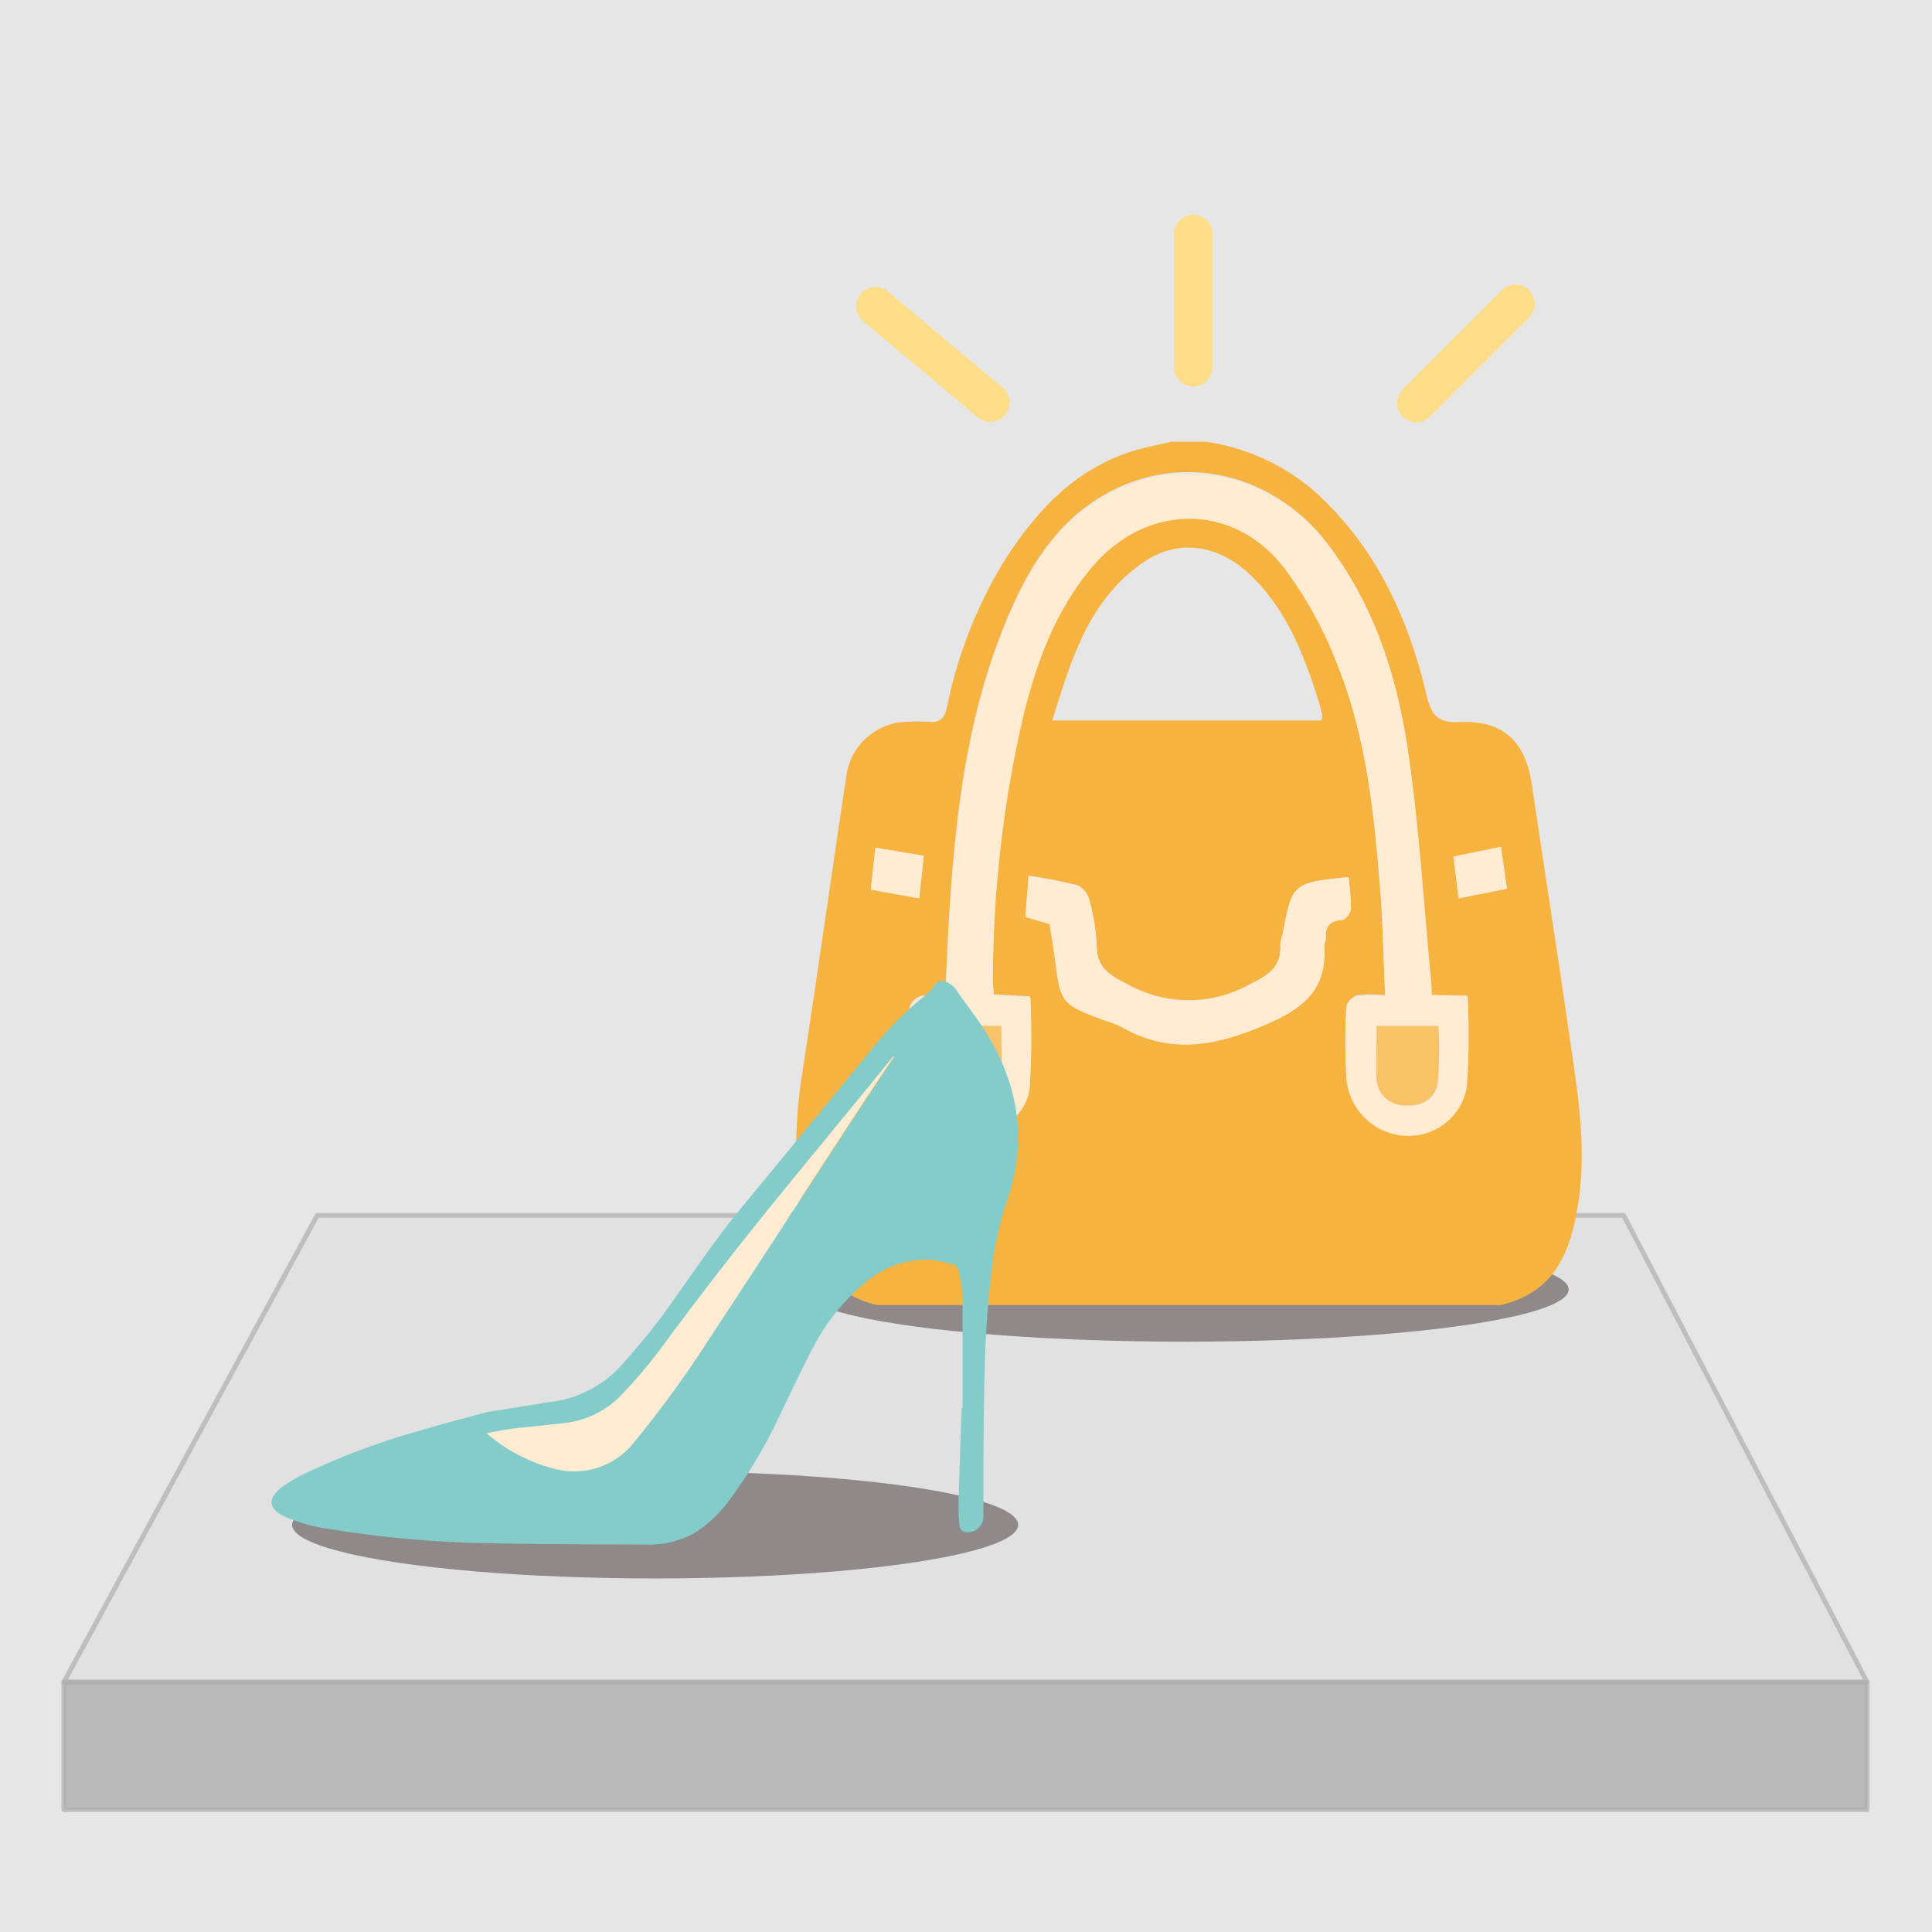
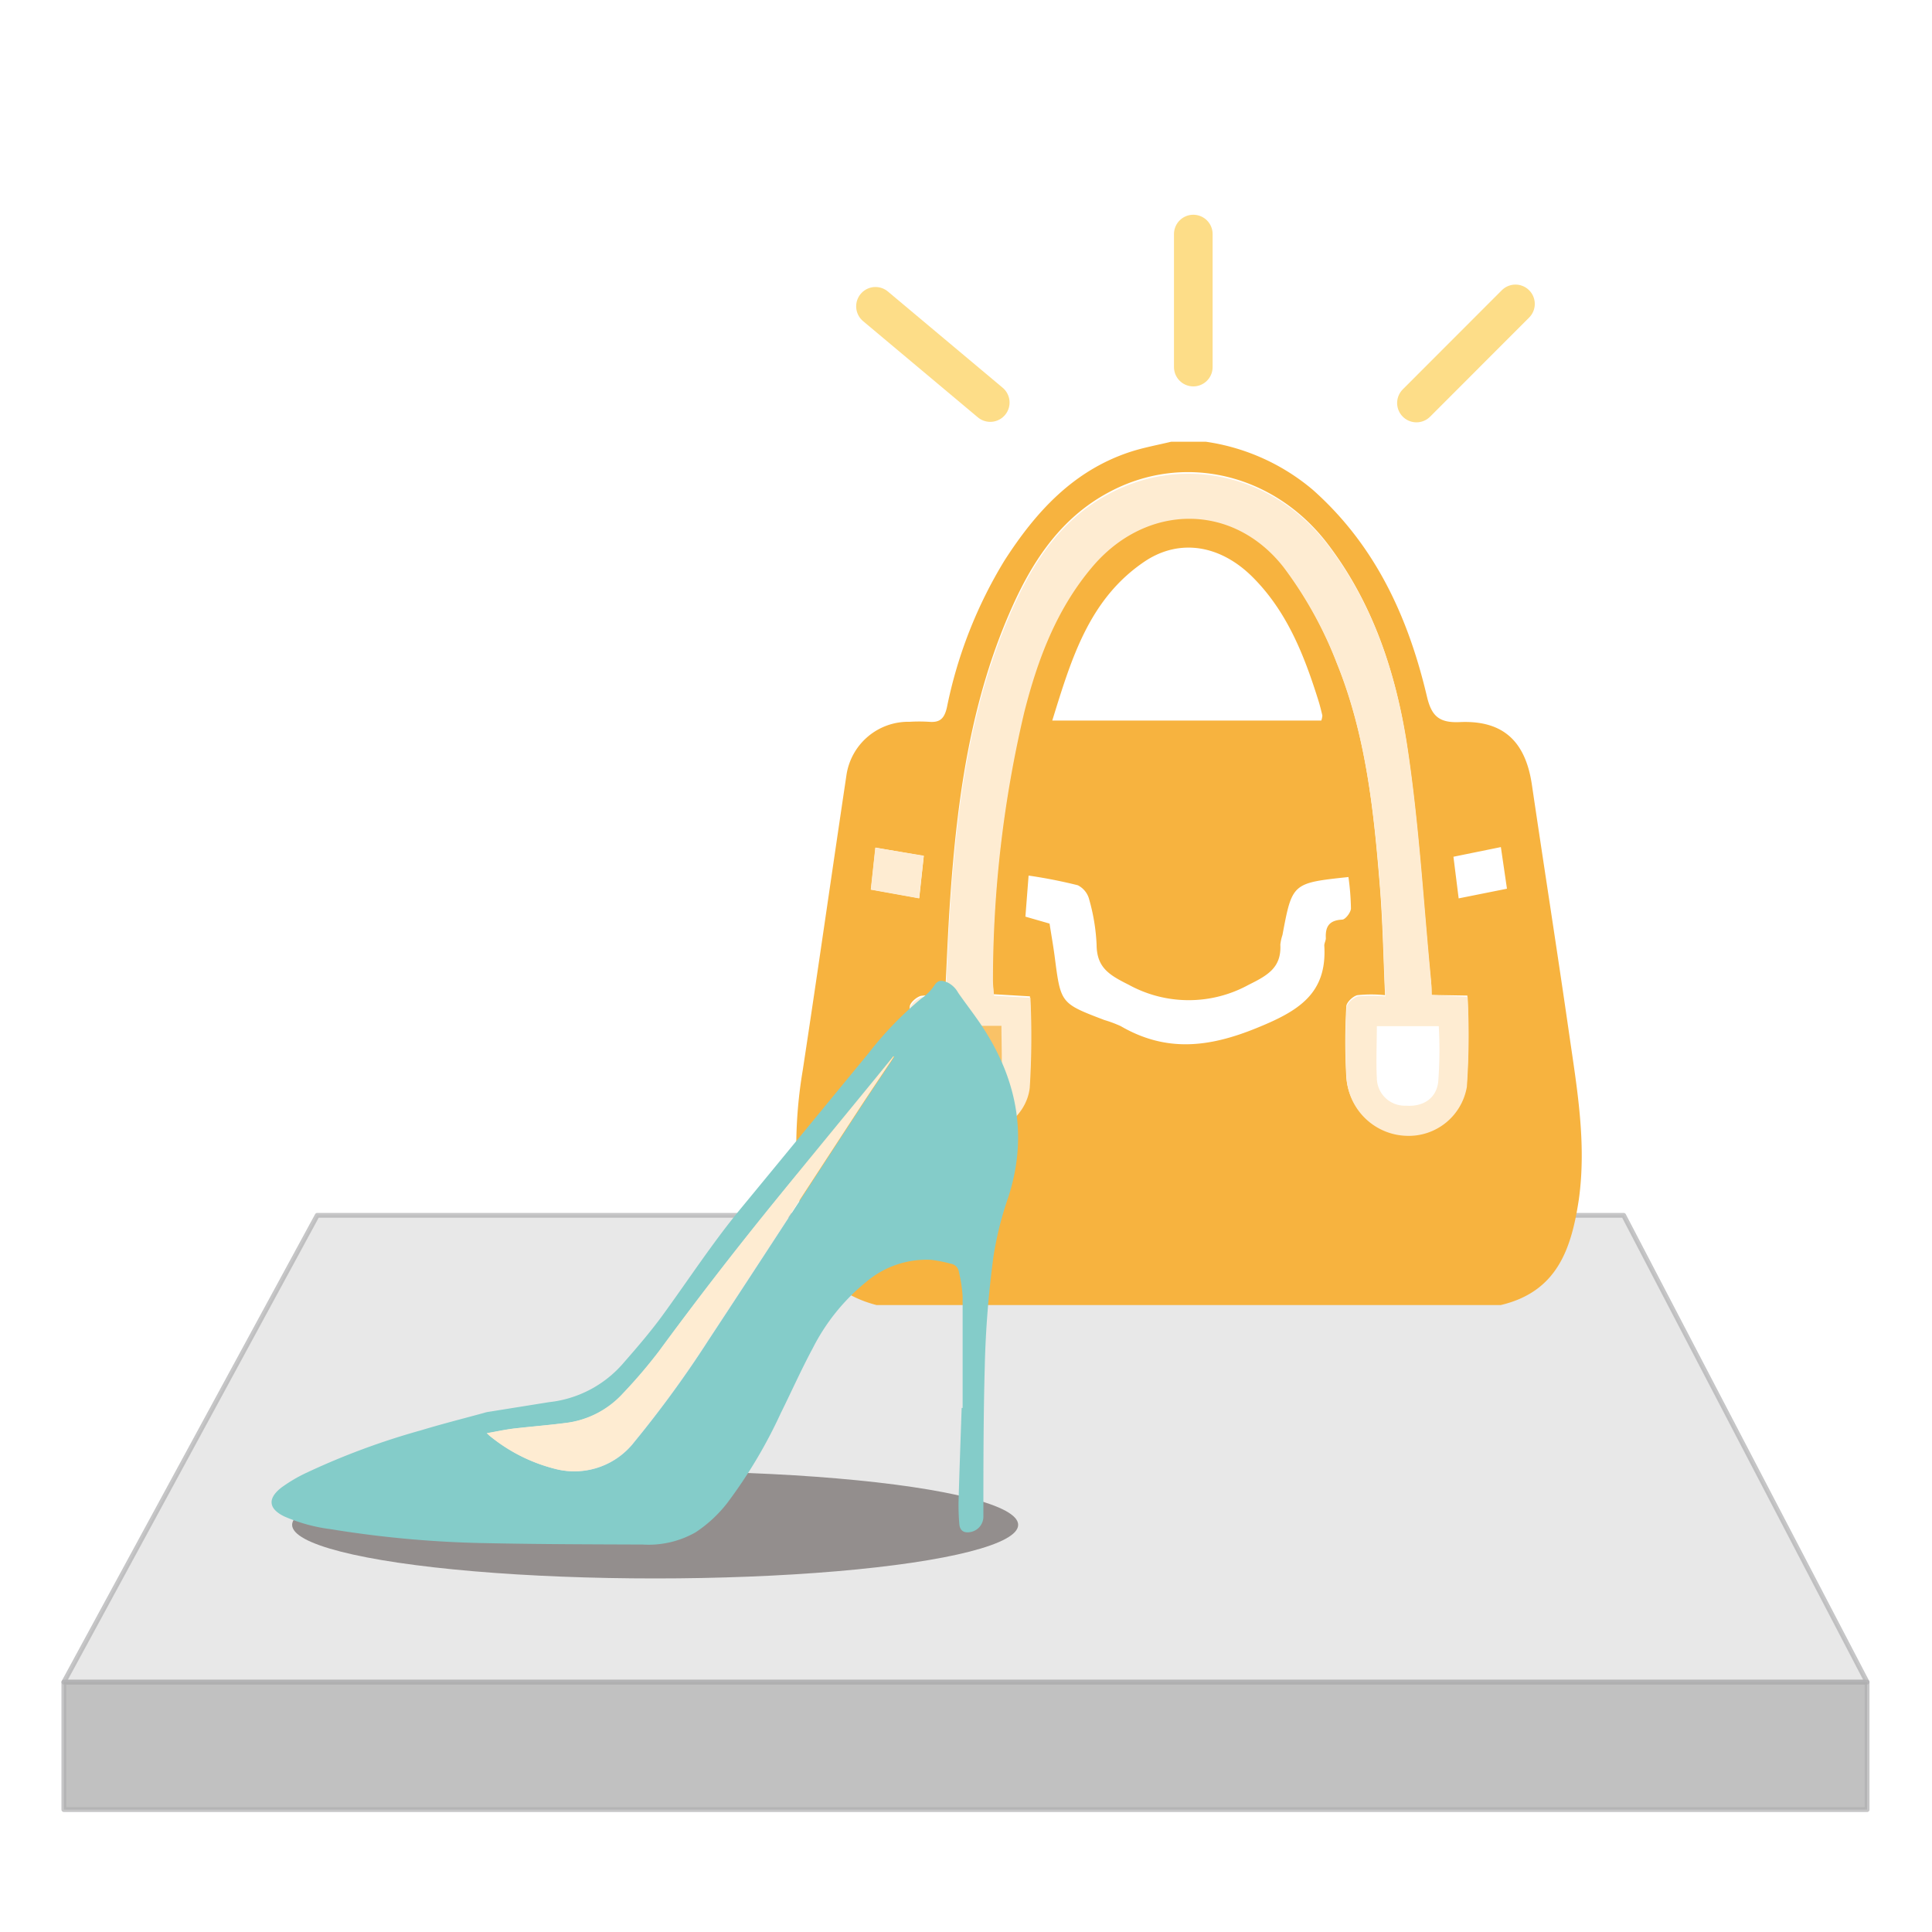
<svg xmlns="http://www.w3.org/2000/svg" viewBox="0 0 200 200">
  <defs>
    <style>.cls-1{fill:#e6e6e6;}.cls-2{fill:#dfdfdf;}.cls-2,.cls-3{stroke:#afafb0;stroke-width:0.5px;opacity:0.71;}.cls-11,.cls-2,.cls-3{stroke-linecap:round;stroke-linejoin:round;}.cls-3{fill:#a7a7a7;}.cls-4{fill:#231815;opacity:0.43;}.cls-5{fill:#f7b33f;}.cls-6{fill:#feecd2;}.cls-7{fill:#fff;}.cls-8{fill:#f9c267;}.cls-9{fill:#84ccc9;}.cls-10,.cls-11{fill:none;}.cls-11{stroke:#fddd88;stroke-width:4px;}</style>
  </defs>
  <g id="レイヤー_2" data-name="レイヤー 2">
    <g id="レイヤー_1-2" data-name="レイヤー 1">
-       <rect class="cls-1" width="200" height="200" />
      <polygon class="cls-2" points="168.08 125.81 32.84 125.81 6.61 174.13 193.28 174.13 168.08 125.81" />
      <rect class="cls-3" x="6.61" y="174.13" width="186.67" height="13.2" />
      <ellipse class="cls-4" cx="67.82" cy="157.85" rx="37.58" ry="5.55" />
-       <ellipse class="cls-4" cx="122.7" cy="133.49" rx="39.69" ry="5.4" />
      <path class="cls-5" d="M155.35,135.1H90.74c-4.78-1.24-7-4.43-7.77-9.15a47.88,47.88,0,0,1,.13-15.16c1.55-10.17,3-20.36,4.52-30.52a6.47,6.47,0,0,1,6.54-5.55,16.85,16.85,0,0,1,2,0c1.13.1,1.59-.32,1.86-1.47A47,47,0,0,1,104,58c3.22-5,7.1-9.28,13-11.22,1.38-.45,2.82-.71,4.23-1.05h3.61a22,22,0,0,1,11.09,5c6.47,5.76,9.85,13.18,11.78,21.35.47,2,1.21,2.77,3.41,2.67,4.49-.2,6.8,2,7.46,6.48,1.27,8.61,2.62,17.2,3.86,25.81.82,5.68,1.81,11.32,1,17.13C162.66,129.34,161.17,133.73,155.35,135.1ZM148.2,103c0-.61,0-1.06-.09-1.51-.79-8.15-1.25-16.34-2.48-24.42-1.15-7.46-3.51-14.66-8.23-20.82C131.84,49,122.46,46.78,114.71,51c-4.8,2.59-7.69,6.87-9.85,11.65-4.38,9.68-5.78,20-6.5,30.44-.23,3.29-.35,6.58-.53,10a10.72,10.72,0,0,0-2.49,0c-.47.12-1.15.72-1.16,1.12a62.27,62.27,0,0,0,.08,7.73,6.2,6.2,0,0,0,6,5.57c2.91.1,6-2.07,6.29-5.06a84.82,84.82,0,0,0,.07-9.31l-3.78-.22c0-.61-.11-1.12-.1-1.64A121.21,121.21,0,0,1,106,73.61c1.39-5.49,3.36-10.74,7.11-15.13,5.56-6.5,14.45-6.61,19.72.09a41.14,41.14,0,0,1,5.54,10c3,7.36,3.83,15.21,4.46,23,.31,3.74.37,7.49.55,11.45a13.91,13.91,0,0,0-2.87,0c-.46.11-1.12.74-1.14,1.15a64.19,64.19,0,0,0,0,7.34,6.41,6.41,0,0,0,6.19,5.94,6.1,6.1,0,0,0,6.26-5.08,77.88,77.88,0,0,0,.08-9.31ZM136.78,74.59a1.9,1.9,0,0,0,.11-.52c-.12-.51-.24-1-.4-1.52-1.47-4.69-3.24-9.24-6.83-12.82-3.32-3.31-7.5-4-11.07-1.67-5.84,3.88-7.67,10.11-9.66,16.53Zm2.81,16.2c-5.82.62-5.82.62-6.83,6a4.75,4.75,0,0,0-.22,1c.12,2.34-1.26,3.16-3.27,4.15a12.89,12.89,0,0,1-12.43,0c-2-1-3.3-1.76-3.32-4.13a20.24,20.24,0,0,0-.76-4.67,2.27,2.27,0,0,0-1.19-1.5,51.06,51.06,0,0,0-5.09-1l-.33,4.25,2.5.72c.19,1.23.4,2.39.55,3.57.61,4.69.61,4.69,5.12,6.41a13.07,13.07,0,0,1,1.69.63c4.67,2.71,9.08,2.24,14.08.2,4.31-1.75,7.31-3.54,7-8.54,0-.26.17-.52.16-.78-.06-1.18.35-1.83,1.68-1.9.34,0,.9-.74.92-1.15A26.35,26.35,0,0,0,139.59,90.79ZM96.17,128c1.53,0,3.07.08,4.59,0,.54-.05,1-.58,1.55-.89-.32-.51-.53-1.19-1-1.5-3.27-2.23-6.61-4.37-9.9-6.58-1.25-.84-2.07-.5-2.28.87a30.06,30.06,0,0,0-.39,5.1A3,3,0,0,0,92,128C93.37,128,94.77,128,96.17,128Zm-.54-39.39-5-.87-.47,4.34,5,.9Zm59.74-.92-4.91,1L151,93l5-1Z" />
      <path class="cls-6" d="M148.2,103l3.73.19a77.88,77.88,0,0,1-.08,9.31,6.1,6.1,0,0,1-6.26,5.08,6.41,6.41,0,0,1-6.19-5.94,64.19,64.19,0,0,1,0-7.34c0-.41.68-1,1.14-1.15a13.91,13.91,0,0,1,2.87,0c-.18-4-.24-7.71-.55-11.45-.63-7.84-1.5-15.69-4.46-23a41.14,41.14,0,0,0-5.54-10c-5.27-6.7-14.16-6.59-19.72-.09-3.75,4.39-5.72,9.64-7.11,15.13a121.21,121.21,0,0,0-3.24,27.69c0,.52.06,1,.1,1.64l3.78.22a84.82,84.82,0,0,1-.07,9.31c-.34,3-3.38,5.16-6.29,5.06a6.2,6.2,0,0,1-6-5.57,62.27,62.27,0,0,1-.08-7.73c0-.4.69-1,1.16-1.12a10.72,10.72,0,0,1,2.49,0c.18-3.43.3-6.72.53-10,.72-10.44,2.12-20.76,6.5-30.44,2.16-4.78,5-9.06,9.85-11.65,7.75-4.18,17.13-2,22.69,5.25,4.72,6.16,7.08,13.36,8.23,20.82,1.23,8.08,1.69,16.27,2.48,24.42C148.16,101.9,148.17,102.35,148.2,103Zm-51,3.23c0,1.86-.08,3.56,0,5.26a3.11,3.11,0,0,0,3.31,3,3,3,0,0,0,3.13-2.93c.1-1.75,0-3.51,0-5.33Zm45.33,0c0,1.93-.09,3.65,0,5.35a2.89,2.89,0,0,0,3,2.88c1.77.13,3.12-.72,3.35-2.42a43.3,43.3,0,0,0,.06-5.81Z" />
-       <path class="cls-6" d="M139.59,90.79a26.35,26.35,0,0,1,.26,3.31c0,.41-.58,1.13-.92,1.15-1.33.07-1.74.72-1.68,1.9,0,.26-.17.52-.16.78.31,5-2.69,6.79-7,8.54-5,2-9.41,2.51-14.08-.2a13.07,13.07,0,0,0-1.69-.63c-4.51-1.72-4.51-1.72-5.12-6.41-.15-1.18-.36-2.34-.55-3.57l-2.5-.72.33-4.25a51.06,51.06,0,0,1,5.09,1,2.27,2.27,0,0,1,1.19,1.5,20.24,20.24,0,0,1,.76,4.67c0,2.37,1.35,3.14,3.32,4.13a12.89,12.89,0,0,0,12.43,0c2-1,3.39-1.81,3.27-4.15a4.75,4.75,0,0,1,.22-1C133.77,91.41,133.77,91.41,139.59,90.79Z" />
      <path class="cls-7" d="M96.17,128c-1.4,0-2.8,0-4.19,0a3,3,0,0,1-3.23-3,30.06,30.06,0,0,1,.39-5.1c.21-1.37,1-1.71,2.28-.87,3.29,2.21,6.63,4.35,9.9,6.58.46.31.67,1,1,1.5-.51.31-1,.84-1.55.89C99.24,128.05,97.7,128,96.17,128Z" />
      <path class="cls-6" d="M95.63,88.58,95.14,93l-5-.9.47-4.34Z" />
-       <path class="cls-6" d="M155.37,87.66,156,92l-5,1-.53-4.34Z" />
      <path class="cls-8" d="M97.18,106.19h6.49c0,1.82.08,3.58,0,5.33a3,3,0,0,1-3.13,2.93,3.11,3.11,0,0,1-3.31-3C97.1,109.75,97.18,108.05,97.18,106.19Z" />
-       <path class="cls-8" d="M142.51,106.2h6.39a43.3,43.3,0,0,1-.06,5.81c-.23,1.7-1.58,2.55-3.35,2.42a2.89,2.89,0,0,1-3-2.88C142.42,109.85,142.51,108.13,142.51,106.2Z" />
      <path class="cls-9" d="M99.55,145.75c-.11,3.23-.23,6.46-.32,9.69a22.77,22.77,0,0,0,.08,2.34c.06.67.47.94,1.13.82A1.62,1.62,0,0,0,101.8,157c0-5.14,0-10.29.14-15.43a102.61,102.61,0,0,1,.92-11.61,34.94,34.94,0,0,1,1.51-6c2-6.14,1-11.88-2.42-17.28-.85-1.35-1.85-2.6-2.76-3.91a2.55,2.55,0,0,0-1.11-1.07c-.64-.26-1-.25-1.37.33a4.91,4.91,0,0,1-1.3,1.31,36.1,36.1,0,0,0-5.5,5.69c-4.38,5.32-8.75,10.65-13.16,16-2.94,3.55-5.45,7.41-8.16,11.13-1.3,1.78-2.75,3.45-4.2,5.11a11.82,11.82,0,0,1-7.55,3.88l-6.24,1a3,3,0,0,0-.52.12c-2.16.59-4.34,1.14-6.48,1.79a75.29,75.29,0,0,0-11.83,4.38A15.63,15.63,0,0,0,29.12,154c-1.46,1.14-1.32,2.21.35,3a17.48,17.48,0,0,0,4.77,1.3,111.43,111.43,0,0,0,16.3,1.45c5.33.11,10.67.12,16,.14A9.83,9.83,0,0,0,72,158.63a13.66,13.66,0,0,0,3.33-3.1,50.84,50.84,0,0,0,5.5-9.25c1.11-2.24,2.13-4.53,3.32-6.74a21.1,21.1,0,0,1,5.5-6.82,9.64,9.64,0,0,1,6.78-2.3,15.1,15.1,0,0,1,2,.4,1,1,0,0,1,.84.88,14.29,14.29,0,0,1,.38,2.49c0,3.6,0,7.2,0,10.8,0,.25,0,.51,0,.76Zm-7.06-36.41.08.06-.27.42c-1.14,1.71-2.3,3.42-3.42,5.14-5.18,7.92-10.32,15.86-15.52,23.75a112.89,112.89,0,0,1-7.67,10.54,7.84,7.84,0,0,1-8,2.86,17.4,17.4,0,0,1-6.89-3.4c-.1-.07-.18-.16-.38-.34,1-.17,1.84-.36,2.71-.47,1.79-.21,3.59-.35,5.38-.58a9.57,9.57,0,0,0,6-3.06,52.77,52.77,0,0,0,3.71-4.34q5.63-7.71,11.66-15.11c3.47-4.28,7-8.54,10.48-12.8Z" />
      <path class="cls-6" d="M92.49,109.34,90.32,112c-3.49,4.26-7,8.52-10.48,12.8q-6,7.41-11.66,15.11a52.77,52.77,0,0,1-3.71,4.34,9.57,9.57,0,0,1-6,3.06c-1.79.23-3.59.37-5.38.58-.87.11-1.73.3-2.71.47.2.18.28.27.38.34a17.4,17.4,0,0,0,6.89,3.4,7.84,7.84,0,0,0,8-2.86,112.89,112.89,0,0,0,7.67-10.54c5.2-7.89,10.34-15.83,15.52-23.75,1.12-1.72,2.28-3.43,3.42-5.14l.27-.42Z" />
      <rect class="cls-10" x="14.2" y="14.58" width="170.85" height="170.85" />
      <line class="cls-11" x1="102.51" y1="41.67" x2="90.63" y2="31.71" />
      <line class="cls-11" x1="123.53" y1="38" x2="123.53" y2="24.23" />
      <line class="cls-11" x1="146.63" y1="41.72" x2="156.88" y2="31.46" />
    </g>
  </g>
</svg>